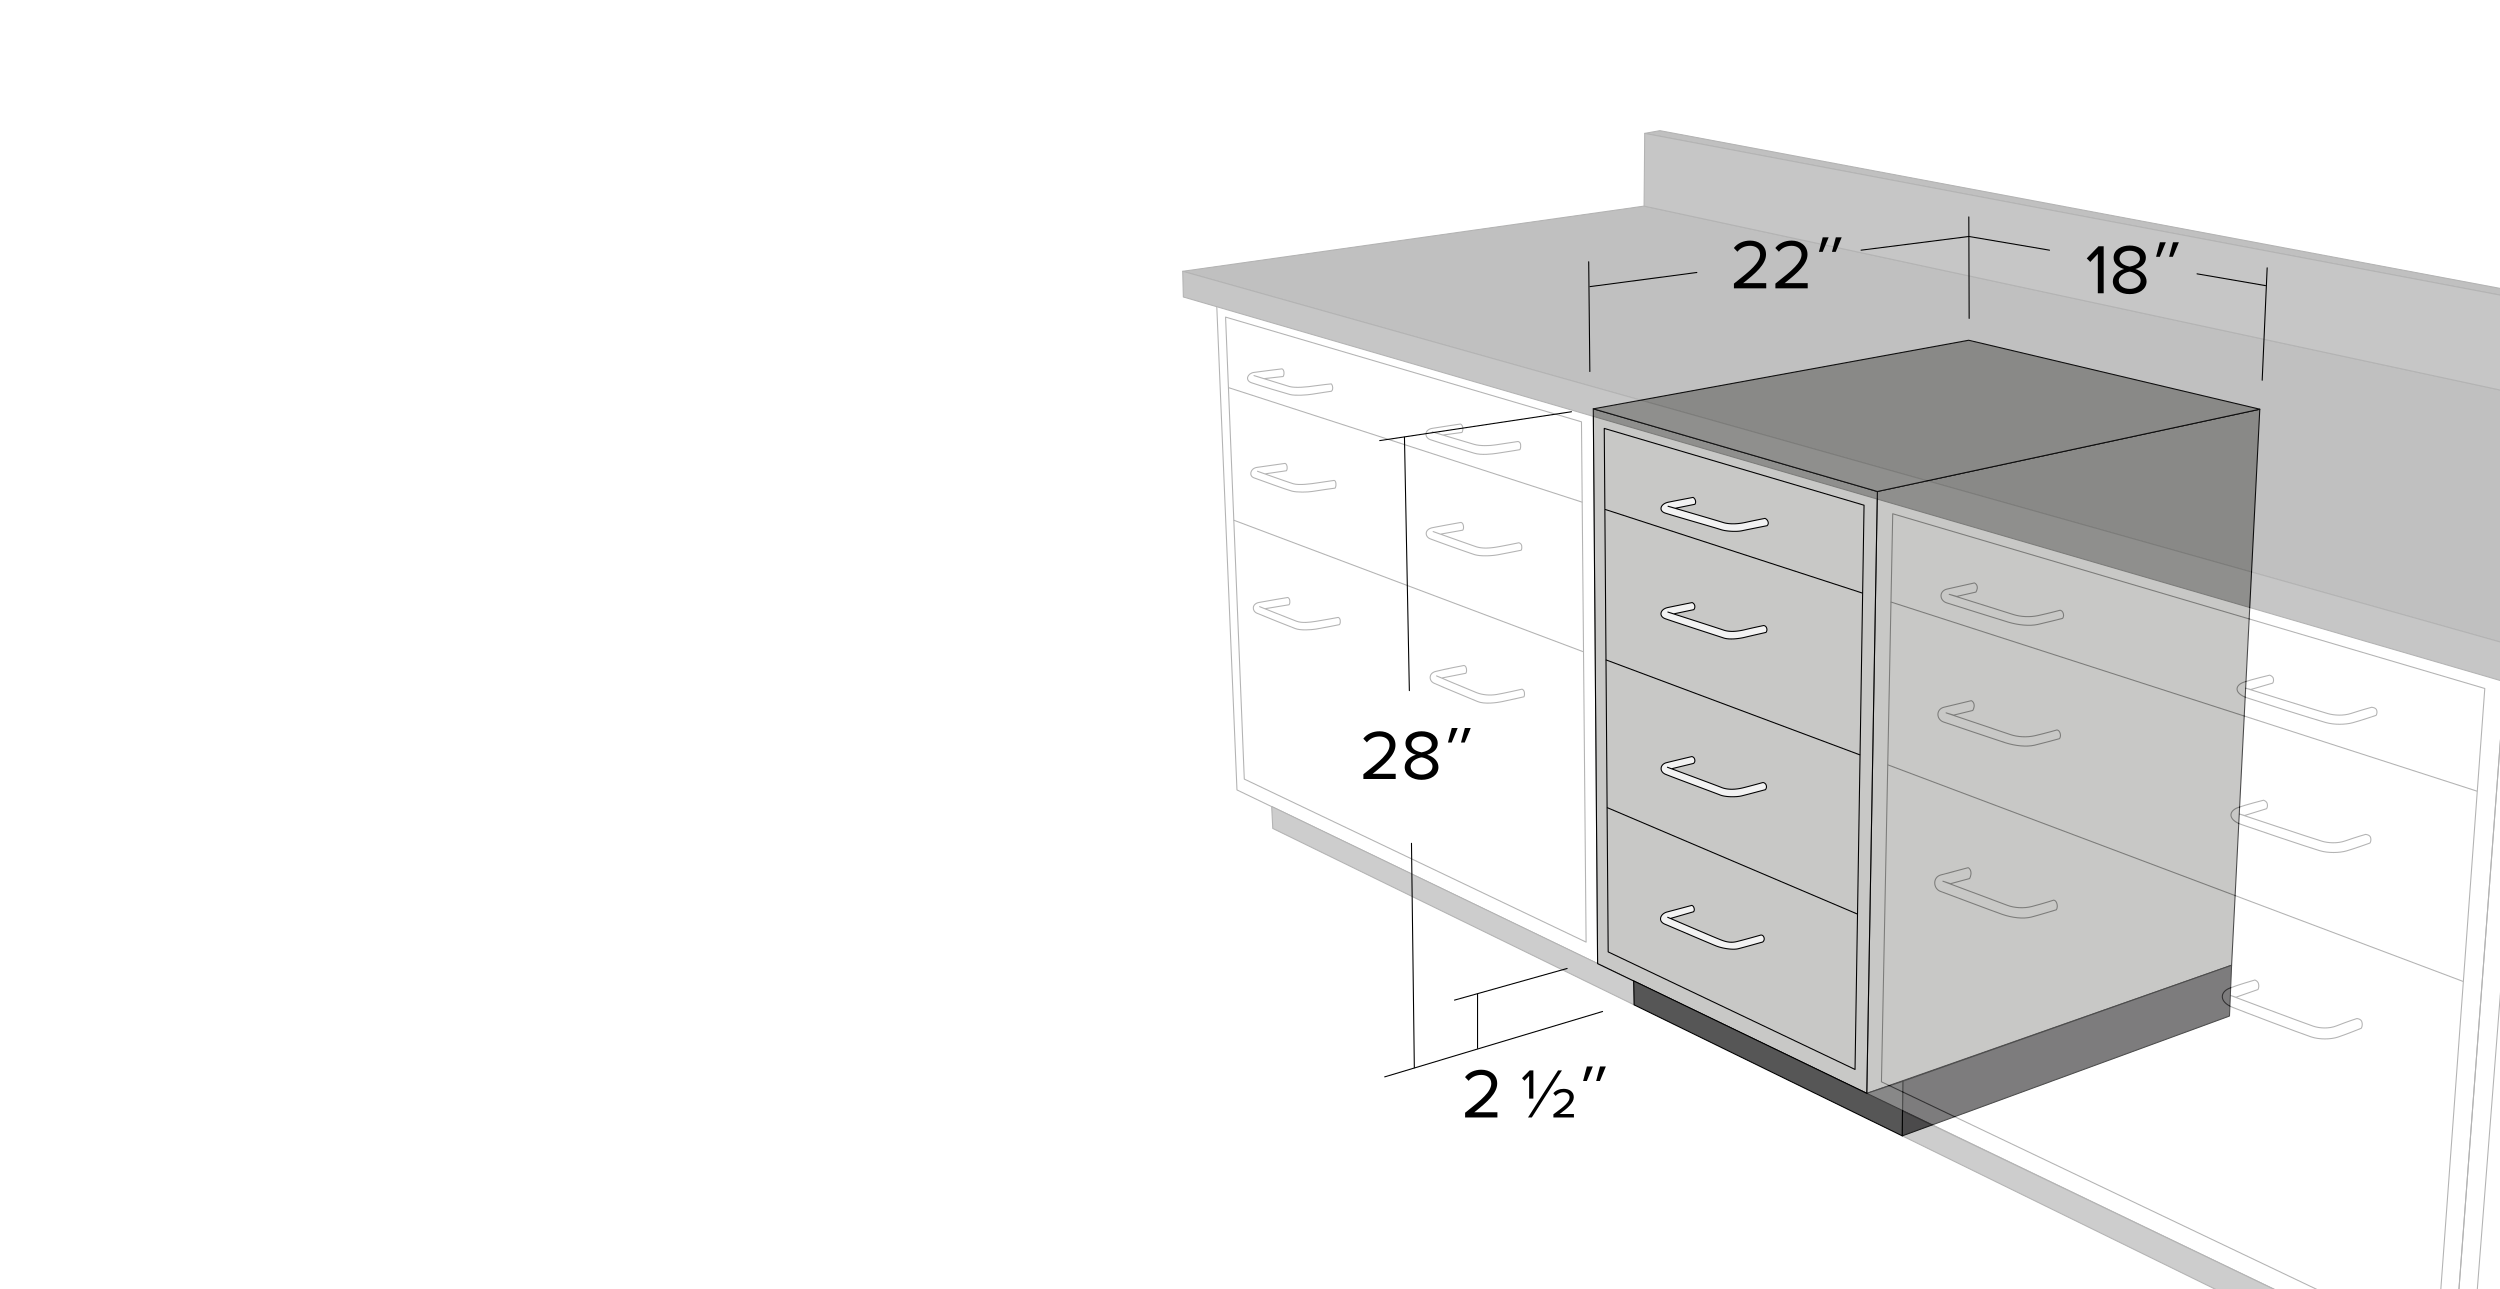
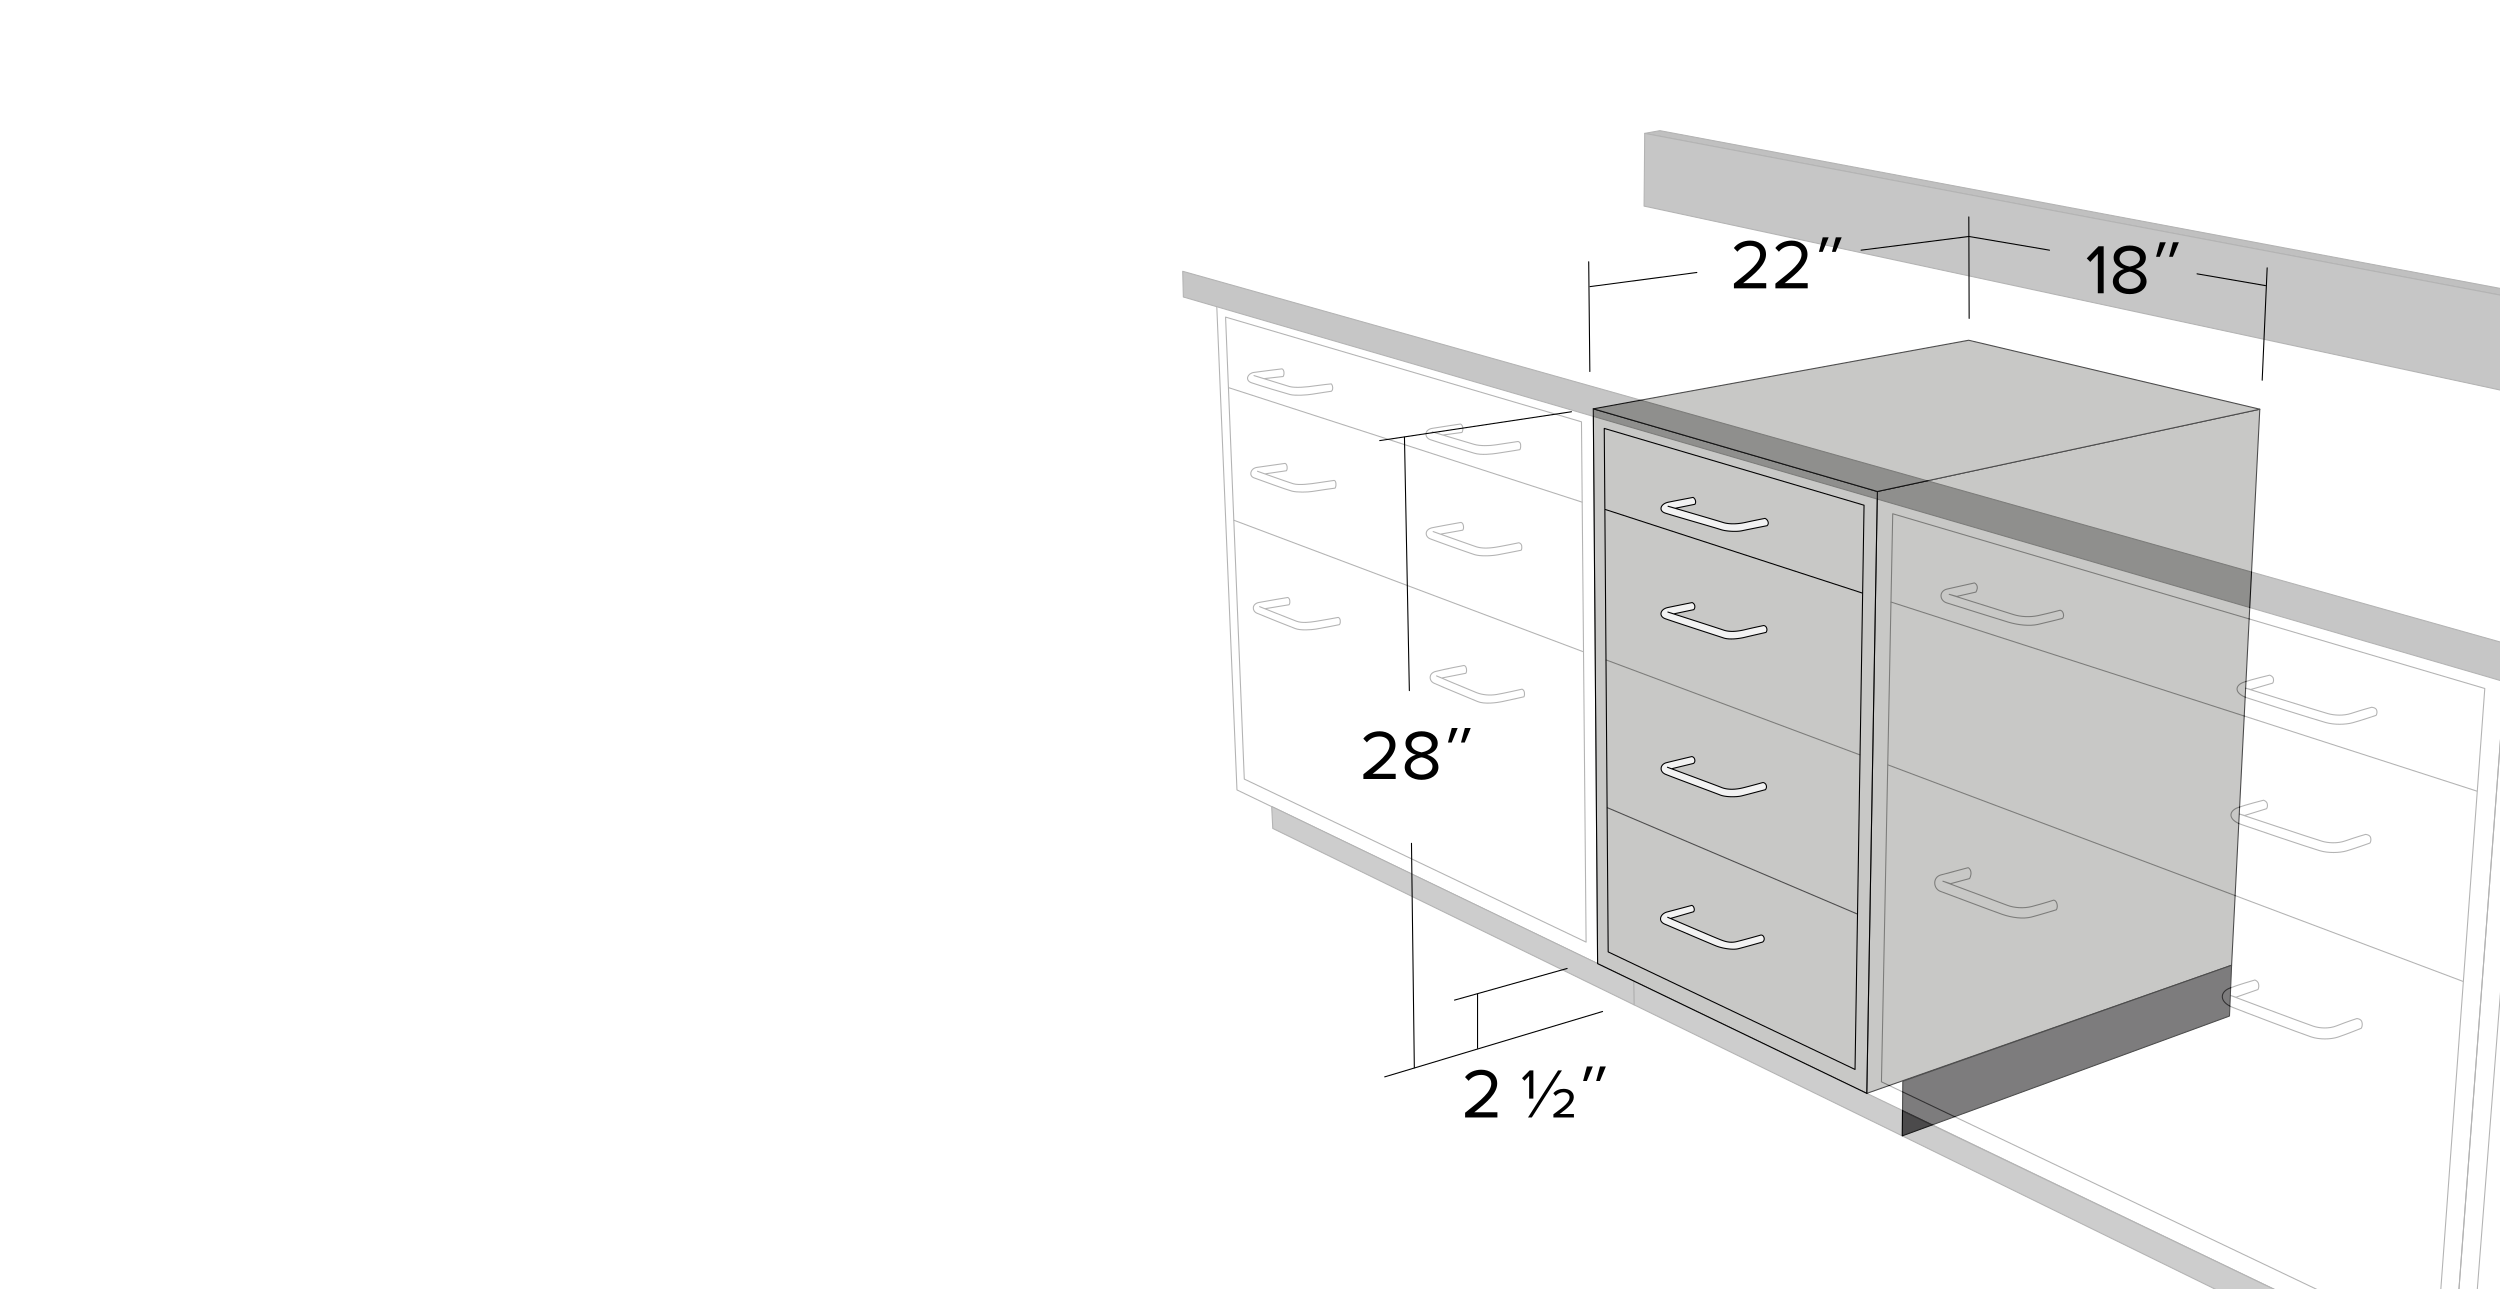
<svg xmlns="http://www.w3.org/2000/svg" id="Layer_1" data-name="Layer 1" viewBox="0 0 4608 2376">
  <defs>
    <style>.cls-1,.cls-7{fill:none;}.cls-2{clip-path:url(#clip-path);}.cls-10,.cls-3{fill:#fff;}.cls-4{fill:#b1b0ae;}.cls-10,.cls-11,.cls-12,.cls-4,.cls-5,.cls-6,.cls-7,.cls-8{stroke:#000;stroke-linecap:round;stroke-linejoin:round;stroke-width:2px;}.cls-5{fill:#464546;}.cls-6{fill:#565656;}.cls-8{fill:#ededed;}.cls-9{opacity:0.3;}.cls-11{fill:#2b2b2a;}.cls-12{fill:#404040;}</style>
    <clipPath id="clip-path">
      <rect class="cls-1" x="-54.379" y="-11.439" width="4679.064" height="2406.361" />
    </clipPath>
  </defs>
  <title>Teclab Desk-high Wetlab 1800 Series Cabinet Dimensions</title>
  <g class="cls-2">
    <rect class="cls-3" x="-104.02" y="-748.995" width="6400" height="4000" />
    <polygon class="cls-4" points="3460.362 905.933 4165.259 754.264 4113.258 1779.109 3440.862 2015.278 3460.362 905.933" />
    <polygon class="cls-4" points="3460.362 905.933 3440.862 2015.278 2944.69 1776.22 2936.745 753.542 3460.362 905.933" />
    <polygon class="cls-4" points="2956.968 789.654 2964.19 1754.553 3419.195 1971.222 3435.806 931.211 2956.968 789.654" />
    <polygon class="cls-4" points="2936.745 753.542 3628.642 627.152 4165.259 754.264 3460.362 905.933 2936.745 753.542" />
    <polygon class="cls-5" points="3507.307 1992.889 3506.241 2093.631 4109.377 1872.756 4113.258 1779.109 3507.307 1992.889" />
-     <polygon class="cls-6" points="3011.135 1807.998 3011.961 1852.149 3506.241 2093.631 3507.307 1992.889 3440.862 2015.278 3011.135 1807.998" />
    <line class="cls-7" x1="2959.135" y1="939.155" x2="3432.195" y2="1092.99" />
-     <line class="cls-7" x1="3427.862" y1="1391.271" x2="2960.579" y2="1216.492" />
    <line class="cls-7" x1="2962.746" y1="1488.773" x2="3422.806" y2="1684.497" />
    <path class="cls-8" d="M3118.258,1668.827s-35.899,9.629-45.243,12.065c-12.833,3.345-17.668,16.911-4.463,22.485s82.761,35.494,94.477,40.14,30.763,7.609,40.806,5.193,45.04-12.376,45.04-12.376a7.351,7.351,0,0,0,2.064-9.376c-2.397-5.109-6.944-3-6.944-3s-28.47,8.095-42.976,11.626-24.973-1.544-37.805-6.748-89.27-38.095-89.27-38.095l4.835,2.23,42.48-12.33s2.616-1.732,1.314-6.563S3118.258,1668.827,3118.258,1668.827Z" />
    <path class="cls-8" d="M3118.896,1110.662s-36.521,7.3-44.926,9.167c-14.257,3.167-16.808,16.086-4.808,20.5,13.594,5,95.489,31.5,108.089,35.667,10.674,3.53,29.177,1,38.129-1.167s39.621-9.167,39.621-9.167a8.162,8.162,0,0,0,1.326-7.833c-1.492-4.833-5.636-4.833-5.636-4.833s-20.888,4.333-33.819,7.5-27.942,5.021-39.621,1c-12.102-4.167-102.95-33.333-102.95-33.333l10.776,3.333,36.969-7.833a8.59,8.59,0,0,0,1.658-7.5A7.971,7.971,0,0,0,3118.896,1110.662Z" />
    <path class="cls-8" d="M3118.359,1394.517s-38.527,9.149-46.952,11.333c-11.57,3-13.415,16.333-1.509,21.333s90.215,34,100.779,38.167,30.351,3.833,39.406,1.667,43.934-11.5,43.934-11.5a8.328,8.328,0,0,0,1.509-8,7.225,7.225,0,0,0-6.037-5.167s-23.979,6.667-37.058,9.833-27.668,4-39.238-.667-99.773-37.333-99.773-37.333l7.378,2.833,40.58-9.833s3.857-2.333,2.18-7.833A6.778,6.778,0,0,0,3118.359,1394.517Z" />
    <path class="cls-8" d="M3120.693,916.822s-37.162,7.046-45.62,8.833c-14.985,3.167-18.169,15.938-5.994,20,14.485,4.833,88.91,26,102.729,30.5,10.732,3.494,29.748,4.088,38.794,2.167,10.989-2.333,46.286-9.333,46.286-9.333s3.496-2.333,1.998-7.167a10.088,10.088,0,0,0-5.661-6.333s-21.478,4.167-36.463,7.5c-13.048,2.903-29.144,3.763-40.959,0-14.652-4.667-101.231-29.833-101.231-29.833l13.32,3.667,36.13-7.333s2.164-2.5.999-6.833A9.142,9.142,0,0,0,3120.693,916.822Z" />
    <g class="cls-9">
      <rect class="cls-3" x="-104.02" y="-748.995" width="6400" height="4000" />
      <polygon class="cls-10" points="3460.362 905.933 3440.862 2015.278 2944.69 1776.22 2936.745 753.542 3460.362 905.933" />
      <polygon class="cls-10" points="2956.968 789.654 2964.19 1754.553 3419.195 1971.222 3435.806 931.211 2956.968 789.654" />
      <polygon class="cls-6" points="3011.135 1807.998 3011.961 1852.149 3506.241 2093.631 3507.307 1992.889 3440.862 2015.278 3011.135 1807.998" />
      <line class="cls-10" x1="2959.135" y1="939.155" x2="3432.195" y2="1092.99" />
      <line class="cls-10" x1="3427.862" y1="1391.271" x2="2960.579" y2="1216.492" />
-       <line class="cls-10" x1="2962.746" y1="1488.773" x2="3422.806" y2="1684.497" />
      <path class="cls-7" d="M3118.258,1668.827s-35.899,9.629-45.243,12.065c-12.833,3.345-17.668,16.911-4.463,22.485s82.761,35.494,94.477,40.14,30.763,7.609,40.806,5.193,45.04-12.376,45.04-12.376a7.351,7.351,0,0,0,2.064-9.376c-2.397-5.109-6.944-3-6.944-3s-28.47,8.095-42.976,11.626-24.973-1.544-37.805-6.748-89.27-38.095-89.27-38.095l4.835,2.23,42.48-12.33s2.616-1.732,1.314-6.563S3118.258,1668.827,3118.258,1668.827Z" />
      <path class="cls-7" d="M3118.896,1110.662s-36.521,7.3-44.926,9.167c-14.257,3.167-16.808,16.086-4.808,20.5,13.594,5,95.489,31.5,108.089,35.667,10.674,3.53,29.177,1,38.129-1.167s39.621-9.167,39.621-9.167a8.162,8.162,0,0,0,1.326-7.833c-1.492-4.833-5.636-4.833-5.636-4.833s-20.888,4.333-33.819,7.5-27.942,5.021-39.621,1c-12.102-4.167-102.95-33.333-102.95-33.333l10.776,3.333,36.969-7.833a8.59,8.59,0,0,0,1.658-7.5A7.971,7.971,0,0,0,3118.896,1110.662Z" />
      <path class="cls-7" d="M3118.359,1394.517s-38.527,9.149-46.952,11.333c-11.57,3-13.415,16.333-1.509,21.333s90.215,34,100.779,38.167,30.351,3.833,39.406,1.667,43.934-11.5,43.934-11.5a8.328,8.328,0,0,0,1.509-8,7.225,7.225,0,0,0-6.037-5.167s-23.979,6.667-37.058,9.833-27.668,4-39.238-.667-99.773-37.333-99.773-37.333l7.378,2.833,40.58-9.833s3.857-2.333,2.18-7.833A6.778,6.778,0,0,0,3118.359,1394.517Z" />
      <path class="cls-7" d="M3120.693,916.822s-37.162,7.046-45.62,8.833c-14.985,3.167-18.169,15.938-5.994,20,14.485,4.833,88.91,26,102.729,30.5,10.732,3.494,29.748,4.088,38.794,2.167,10.989-2.333,46.286-9.333,46.286-9.333s3.496-2.333,1.998-7.167a10.088,10.088,0,0,0-5.661-6.333s-21.478,4.167-36.463,7.5c-13.048,2.903-29.144,3.763-40.959,0-14.652-4.667-101.231-29.833-101.231-29.833l13.32,3.667,36.13-7.333s2.164-2.5.999-6.833A9.142,9.142,0,0,0,3120.693,916.822Z" />
      <polygon class="cls-7" points="2936.745 753.542 2242.48 558.005 2279.98 1456.005 2944.69 1776.22 2936.745 753.542" />
      <polygon class="cls-7" points="2914.98 777.505 2923.48 1736.505 2293.48 1436.005 2258.98 584.505 2914.98 777.505" />
      <line class="cls-7" x1="2264.48" y1="714.505" x2="2915.98" y2="925.505" />
      <line class="cls-7" x1="2917.48" y1="1201.005" x2="2274.48" y2="959.005" />
      <polygon class="cls-6" points="3011.135 1807.998 3011.881 1852.129 2345.98 1527.005 2343.98 1486.505 3011.135 1807.998" />
      <polygon class="cls-10" points="3440.862 2015.278 4520.4 2534.387 4617.98 1243.005 3460.362 905.933 3440.862 2015.278" />
      <polygon class="cls-7" points="3467.898 1994.034 3488.681 946.975 4579.98 1269.005 4491.205 2481.935 3467.898 1994.034" />
      <line class="cls-7" x1="4539.467" y1="1808.784" x2="3480.06" y2="1409.927" />
      <line class="cls-7" x1="3485.712" y1="1109.774" x2="4565.215" y2="1458.145" />
      <line class="cls-7" x1="4608.697" y1="1835.815" x2="6117.98" y2="2403.005" />
      <polygon class="cls-6" points="3506.161 2093.612 3506.495 2047.475 4584.233 2565.066 4581.759 2620.487 3506.161 2093.612" />
-       <polygon class="cls-11" points="2179.998 500.054 3030.374 379.892 6295.98 1081.505 6295.98 1658.255 2179.998 500.054" />
      <polygon class="cls-11" points="3031.529 245.866 3059.553 240.815 6295.98 848.505 6295.98 863.005 3031.529 245.866" />
      <polygon class="cls-12" points="3031.529 245.866 3030.374 379.892 6295.98 1081.505 6295.98 863.005 3031.529 245.866" />
      <path class="cls-7" d="M2368.631,854.148s-38.635,5.388-51.663,7.301c-12.626,1.853-15.424,15.818-5.69,19.294,17.164,6.13,58.103,21.31,69.783,24.439,9.775,2.618,29.601,2.024,37.737.661,14.356-2.405,41.93-6.111,41.93-6.111s2.262-2.495,1.647-8.559c-.599-5.91-3.444-5.644-3.444-5.644s-18.413,2.57-30.549,4.459c-11.776,1.834-33.957,4.862-44.625,1.651-11.988-3.608-65.89-22.957-65.89-22.957l13.627,4.79,39.534-5.78s2.096-2.071,1.304-7.874C2371.645,854.792,2368.631,854.148,2368.631,854.148Z" />
      <path class="cls-7" d="M2373.47,1101.311s-35.899,5.84-53.075,9.178c-12.953,2.517-13.232,15.655-3.404,19.858,17.95,7.676,56.788,22.861,70.405,28.201,9.768,3.831,29.813,2.378,38.22,1.001,14.835-2.43,43.017-8.177,43.017-8.177s2.458-1.732,1.702-7.843c-.619-5.006-3.868-5.507-3.868-5.507s-28.155,5.266-40.696,7.176c-12.168,1.853-25.733,3.737-36.518-.334-12.379-4.672-67.465-26.699-67.465-26.699l9.594,3.838,44.41-7.292s2.366-1.863,1.547-7.726C2376.629,1101.907,2373.47,1101.311,2373.47,1101.311Z" />
      <path class="cls-7" d="M2698.381,1226.618s-34.032,6.307-52.249,10.997c-13.072,3.365-12.887,17.092-2.938,21.67,19.255,8.861,65.534,27.268,79.918,33.638,12.781,5.66,37.026,2.139,45.541.323,23.505-5.013,40.106-8.895,40.106-8.895s1.799-1.4,1.028-7.763c-.631-5.212-4.407-6.307-4.407-6.307s-34.367,7.877-47.157,9.865c-12.411,1.929-25.433.842-36.433-3.396-12.626-4.865-73.895-30.888-73.895-30.888l9.402,3.881,44.366-8.733s2.35-2.264,1.322-8.086C2701.886,1226.701,2698.381,1226.618,2698.381,1226.618Z" />
      <path class="cls-7" d="M2692.753,962.964s-31.088,5.475-52.147,9.61c-15.498,3.043-14.388,16.836-4.24,20.662,22.516,8.489,63.163,22.904,80.415,28.67,13.114,4.383,35.795,2.247,44.301.641,25.441-4.805,42.547-8.329,42.547-8.329s1.937-1.546,1.17-7.848a6.755,6.755,0,0,0-5.41-5.926s-29.671,6.2-42.401,8.168c-12.352,1.91-25.776,2.676-36.845-1.121-14.475-4.965-78.515-27.709-78.515-27.709l13.159,4.805,41.231-7.368s2.339-2.242,1.316-8.008C2696.242,963.046,2692.753,962.964,2692.753,962.964Z" />
      <path class="cls-7" d="M2362.907,679.878s-38.609,4.644-51.528,6.535c-12.52,1.833-16.893,14.882-4.603,19.091,17.077,5.848,59.398,18.575,70.981,21.67,9.693,2.591,32.323.833,40.391-.516,14.236-2.38,35.787-5.504,35.787-5.504s2.818-1.606,2.524-6.535c-.307-5.149-2.673-7.051-2.673-7.051s-19.595,1.914-31.629,3.784c-11.678,1.814-35.009,4.208-45.588,1.032-11.888-3.57-65.189-20.122-65.189-20.122l18.116,5.676,35.49-3.956s2.376-2.752,1.59-8.493C2365.895,680.515,2362.907,679.878,2362.907,679.878Z" />
      <path class="cls-7" d="M2691.633,781.608s-29.646,4.289-51.701,7.918c-15.365,2.529-14.271,17.156-3.748,20.786,24.441,8.43,62.273,18.971,80.724,24.91,13.013,4.188,33.795,1.571,42.236.33,25.803-3.794,42.236-6.764,42.236-6.764s2.198-2.748,1.442-9.238c-.62-5.317-4.901-5.774-4.901-5.774s-27.956,4.076-40.506,6.104c-12.178,1.968-29.123,2.349-40.218-.825-17.875-5.114-77.12-23.095-77.12-23.095l19.172,5.939,35.317-4.784s2.595-3.134,1.586-9.073C2695.072,781.693,2691.633,781.608,2691.633,781.608Z" />
      <path class="cls-7" d="M4183.391,1244.48s-33.613,7.991-47.462,12.832c-16.839,5.886-18.655,20.643,6.086,29.025,18.136,6.144,121.574,38.893,144.656,45.41,16.014,4.521,36.615,3.937,49.623.468,14.044-3.745,43.069-13.576,43.069-13.576s3.031-2.934,1.405-9.363c-1.318-5.211-9.363-5.618-9.363-5.618s-17.172,4.532-37.451,11.235c-14.444,4.774-31.657,3.713-43.069.468-22.918-6.517-151.21-46.814-151.21-46.814l8.895,2.341,40.26-11.704s2.687-2.39,1.404-8.427C4189.24,1246.085,4183.391,1244.48,4183.391,1244.48Z" />
      <path class="cls-7" d="M3639.108,1074.508s-39.262,8.677-50.155,11.223c-15.473,3.617-14.344,21.328-.603,25.544,16.261,4.989,97.278,30.815,113.61,35.556,18.688,5.425,38.564,7.378,53.836,4.213,10.728-2.223,45.878-11.235,45.878-11.235s3.067-2.867,1.404-8.895-6.086-6.086-6.086-6.086-19.563,5.31-40.26,9.831c-14.562,3.181-32.173,2.355-45.41-1.873-14.967-4.781-118.551-37.335-118.551-37.335l14.066,3.843,35.042-7.949s3.696-5.197,2.402-10.601S3639.108,1074.508,3639.108,1074.508Z" />
      <polygon class="cls-7" points="6009.34 3251.005 4520.4 2534.387 4617.98 1243.005 6295.98 1726.826 6295.98 2030.156 6093.956 3251.005 6009.34 3251.005" />
      <polygon class="cls-7" points="6045.958 3222.199 4555.533 2512.614 4651.035 1290.387 6280.507 1771.361 6045.958 3222.199" />
-       <path class="cls-7" d="M3633.391,1291.5s-39.262,9.303-50.155,12.033c-15.473,3.878-14.344,22.868-.603,27.388,16.261,5.349,97.278,33.041,113.609,38.124,18.688,5.817,38.564,7.911,53.837,4.518,10.728-2.384,45.878-12.047,45.878-12.047s3.067-3.074,1.404-9.537-6.086-6.525-6.086-6.525-19.563,5.694-40.26,10.541c-14.562,3.411-32.173,2.526-45.41-2.008-14.967-5.126-118.551-40.031-118.551-40.031l14.066,4.12,35.042-8.523s3.696-5.572,2.402-11.367S3633.391,1291.5,3633.391,1291.5Z" />
      <path class="cls-7" d="M3627.524,1599.356s-39.262,10.312-50.155,13.338c-15.473,4.298-14.344,25.348-.603,30.358,16.261,5.929,97.278,36.624,113.609,42.258,18.688,6.448,38.564,8.769,53.836,5.008,10.728-2.642,45.878-13.353,45.878-13.353s3.067-3.407,1.405-10.571-6.086-7.233-6.086-7.233-19.563,6.311-40.26,11.684c-14.562,3.78-32.173,2.799-45.41-2.225-14.967-5.682-118.552-44.373-118.552-44.373l14.066,4.567,35.042-9.447s3.696-6.176,2.402-12.599S3627.524,1599.356,3627.524,1599.356Z" />
      <path class="cls-7" d="M4172.169,1474.967s-33.613,8.51-47.462,13.666c-16.839,6.269-18.655,21.984,6.086,30.911,18.136,6.544,121.574,41.42,144.656,48.36,16.014,4.815,36.615,4.193,49.623.498,14.044-3.989,43.069-14.458,43.069-14.458s3.031-3.124,1.404-9.971c-1.318-5.549-9.363-5.983-9.363-5.983s-17.172,4.827-37.451,11.965c-14.444,5.085-31.657,3.955-43.069.499-22.918-6.94-151.21-49.856-151.21-49.856l8.895,2.493,40.26-12.464s2.687-2.545,1.404-8.974C4178.018,1476.677,4172.169,1474.967,4172.169,1474.967Z" />
      <path class="cls-7" d="M4156.218,1806.366s-33.613,9.589-47.462,15.398c-16.839,7.063-18.655,24.771,6.086,34.829,18.136,7.373,121.574,46.671,144.656,54.491,16.014,5.425,36.615,4.724,49.623.562,14.044-4.494,43.069-16.291,43.069-16.291s3.031-3.521,1.404-11.235c-1.318-6.253-9.363-6.741-9.363-6.741s-17.172,5.439-37.452,13.482c-14.444,5.729-31.657,4.456-43.069.562-22.918-7.82-151.21-56.176-151.21-56.176l8.895,2.809,40.26-14.044s2.687-2.868,1.405-10.112C4162.068,1808.292,4156.218,1806.366,4156.218,1806.366Z" />
      <polygon class="cls-12" points="6295.98 1745.755 6295.98 1658.255 2179.998 500.054 2181.154 547.425 6295.98 1745.755" />
    </g>
    <path d="M3866.703,540.576v-72.543l-13.91,14.82-6.5-6.63,21.711-22.361h9.49v86.714Z" />
    <path d="M3894.39,518.605c0-11.571,9.881-19.501,20.671-22.751-10.01-2.86-19.24-9.49-19.24-20.801,0-15.601,15.21-22.491,29.641-22.491,14.301,0,29.771,6.891,29.771,22.491,0,11.311-9.36,17.94-19.371,20.801,10.791,3.25,20.671,11.18,20.671,22.751,0,14.69-14.04,23.53-31.071,23.53C3908.301,542.136,3894.39,533.426,3894.39,518.605Zm51.223-1.171c0-11.31-14.82-16.12-20.151-16.77-5.33.65-20.15,5.461-20.15,16.77,0,9.361,9.36,15.081,20.15,15.081C3936.123,532.515,3945.613,526.796,3945.613,517.434Zm-1.301-40.951c0-8.971-8.45-14.301-18.851-14.301-10.53,0-18.721,5.33-18.721,14.301,0,10.53,13.521,14.041,18.721,14.951C3930.793,490.524,3944.312,487.014,3944.312,476.483Z" />
    <path d="M3980.969,473.363h-6.891l7.021-26.781H3992.02Zm24.051,0h-6.89l7.149-26.781h10.791Z" />
    <line class="cls-7" x1="3629.532" y1="586.807" x2="3628.921" y2="399.858" />
    <line class="cls-7" x1="4169.664" y1="700.803" x2="4178.837" y2="493.753" />
    <line class="cls-7" x1="3628.958" y1="435.866" x2="3777.604" y2="461.119" />
    <line class="cls-7" x1="4049.642" y1="504.736" x2="4175.765" y2="526.462" />
    <line class="cls-7" x1="3628.958" y1="435.866" x2="3430.381" y2="461.119" />
    <line class="cls-7" x1="2928.307" y1="482.533" x2="2930.391" y2="684.721" />
    <line class="cls-7" x1="3127.58" y1="502.229" x2="2930.602" y2="528.284" />
    <line class="cls-7" x1="2896.463" y1="758.94" x2="2543.154" y2="812.093" />
    <line class="cls-7" x1="2597.715" y1="1272.904" x2="2588.699" y2="806.017" />
    <line class="cls-7" x1="2953.804" y1="1864.351" x2="2552.323" y2="1984.865" />
    <line class="cls-7" x1="2601.639" y1="1554.438" x2="2606.887" y2="1968.025" />
    <line class="cls-7" x1="2888.474" y1="1785.068" x2="2680.986" y2="1843.404" />
    <line class="cls-7" x1="2723.425" y1="1832.626" x2="2723.425" y2="1932.322" />
    <path d="M3195.964,531.468v-8.71c31.201-24.441,48.231-38.872,48.231-53.822,0-11.18-9.23-15.86-18.2-15.86-10.4,0-18.461,4.42-23.531,10.92l-6.63-6.891c6.63-8.84,17.94-13.65,30.161-13.65,14.431,0,29.121,8.191,29.121,25.481,0,17.681-17.941,33.801-42.122,52.912h42.512v9.621Z" />
    <path d="M3272.404,531.468v-8.71c31.201-24.441,48.231-38.872,48.231-53.822,0-11.18-9.23-15.86-18.2-15.86-10.4,0-18.461,4.42-23.531,10.92l-6.63-6.891c6.63-8.84,17.94-13.65,30.161-13.65,14.431,0,29.121,8.191,29.121,25.481,0,17.681-17.941,33.801-42.122,52.912h42.512v9.621Z" />
    <path d="M3359.503,464.255h-6.891l7.021-26.781h10.921Zm24.051,0h-6.89l7.149-26.781h10.791Z" />
    <path d="M2700.478,2059.697v-8.71c31.201-24.441,48.231-38.872,48.231-53.822,0-11.18-9.23-15.86-18.2-15.86-10.4,0-18.461,4.42-23.531,10.92l-6.63-6.89c6.63-8.841,17.94-13.651,30.161-13.651,14.431,0,29.121,8.19,29.121,25.481,0,17.681-17.941,33.801-42.122,52.912H2760.02v9.62Z" />
    <path d="M2818.515,2024.986v-41.862l-8.58,8.97-4.55-4.81,14.04-14.3h6.891v52.002Z" />
    <path d="M2823.451,2059.697h-7.019l55.382-86.713h7.15Z" />
    <path d="M2863.231,2059.697v-5.85c19.891-14.3,29.771-22.621,29.771-31.071,0-6.63-5.46-9.491-11.051-9.491-6.37,0-11.83,3.12-14.561,6.76l-4.29-4.94c4.29-5.46,11.831-8.19,19.11-8.19,9.491,0,18.591,4.68,18.591,15.34,0,10.4-10.79,19.891-26.131,31.071h26.392v6.37Z" />
    <path d="M2924.85,1992.485H2917.96l7.021-26.781h10.921Zm24.051,0H2942.01l7.15-26.781h10.791Z" />
    <path d="M2512.989,1435.872v-8.71c31.201-24.441,48.231-38.872,48.231-53.822,0-11.18-9.23-15.86-18.2-15.86-10.4,0-18.461,4.42-23.531,10.92l-6.63-6.89c6.63-8.841,17.94-13.651,30.161-13.651,14.431,0,29.121,8.19,29.121,25.481,0,17.681-17.941,33.801-42.122,52.912h42.512v9.62Z" />
    <path d="M2589.168,1413.901c0-11.57,9.881-19.5,20.671-22.751-10.01-2.86-19.24-9.49-19.24-20.801,0-15.601,15.21-22.491,29.641-22.491,14.301,0,29.771,6.89,29.771,22.491,0,11.31-9.36,17.941-19.371,20.801,10.791,3.25,20.671,11.181,20.671,22.751,0,14.69-14.04,23.531-31.071,23.531C2603.079,1437.433,2589.168,1428.722,2589.168,1413.901Zm51.223-1.17c0-11.31-14.82-16.121-20.151-16.77-5.33.65-20.15,5.46-20.15,16.77,0,9.36,9.36,15.081,20.15,15.081C2630.901,1427.812,2640.391,1422.092,2640.391,1412.731ZM2639.09,1371.78c0-8.97-8.45-14.3-18.851-14.3-10.53,0-18.721,5.33-18.721,14.3,0,10.531,13.521,14.041,18.721,14.951C2625.57,1385.82,2639.09,1382.311,2639.09,1371.78Z" />
    <path d="M2675.747,1368.66h-6.891l7.021-26.781h10.921Zm24.051,0h-6.89l7.149-26.781h10.791Z" />
  </g>
</svg>